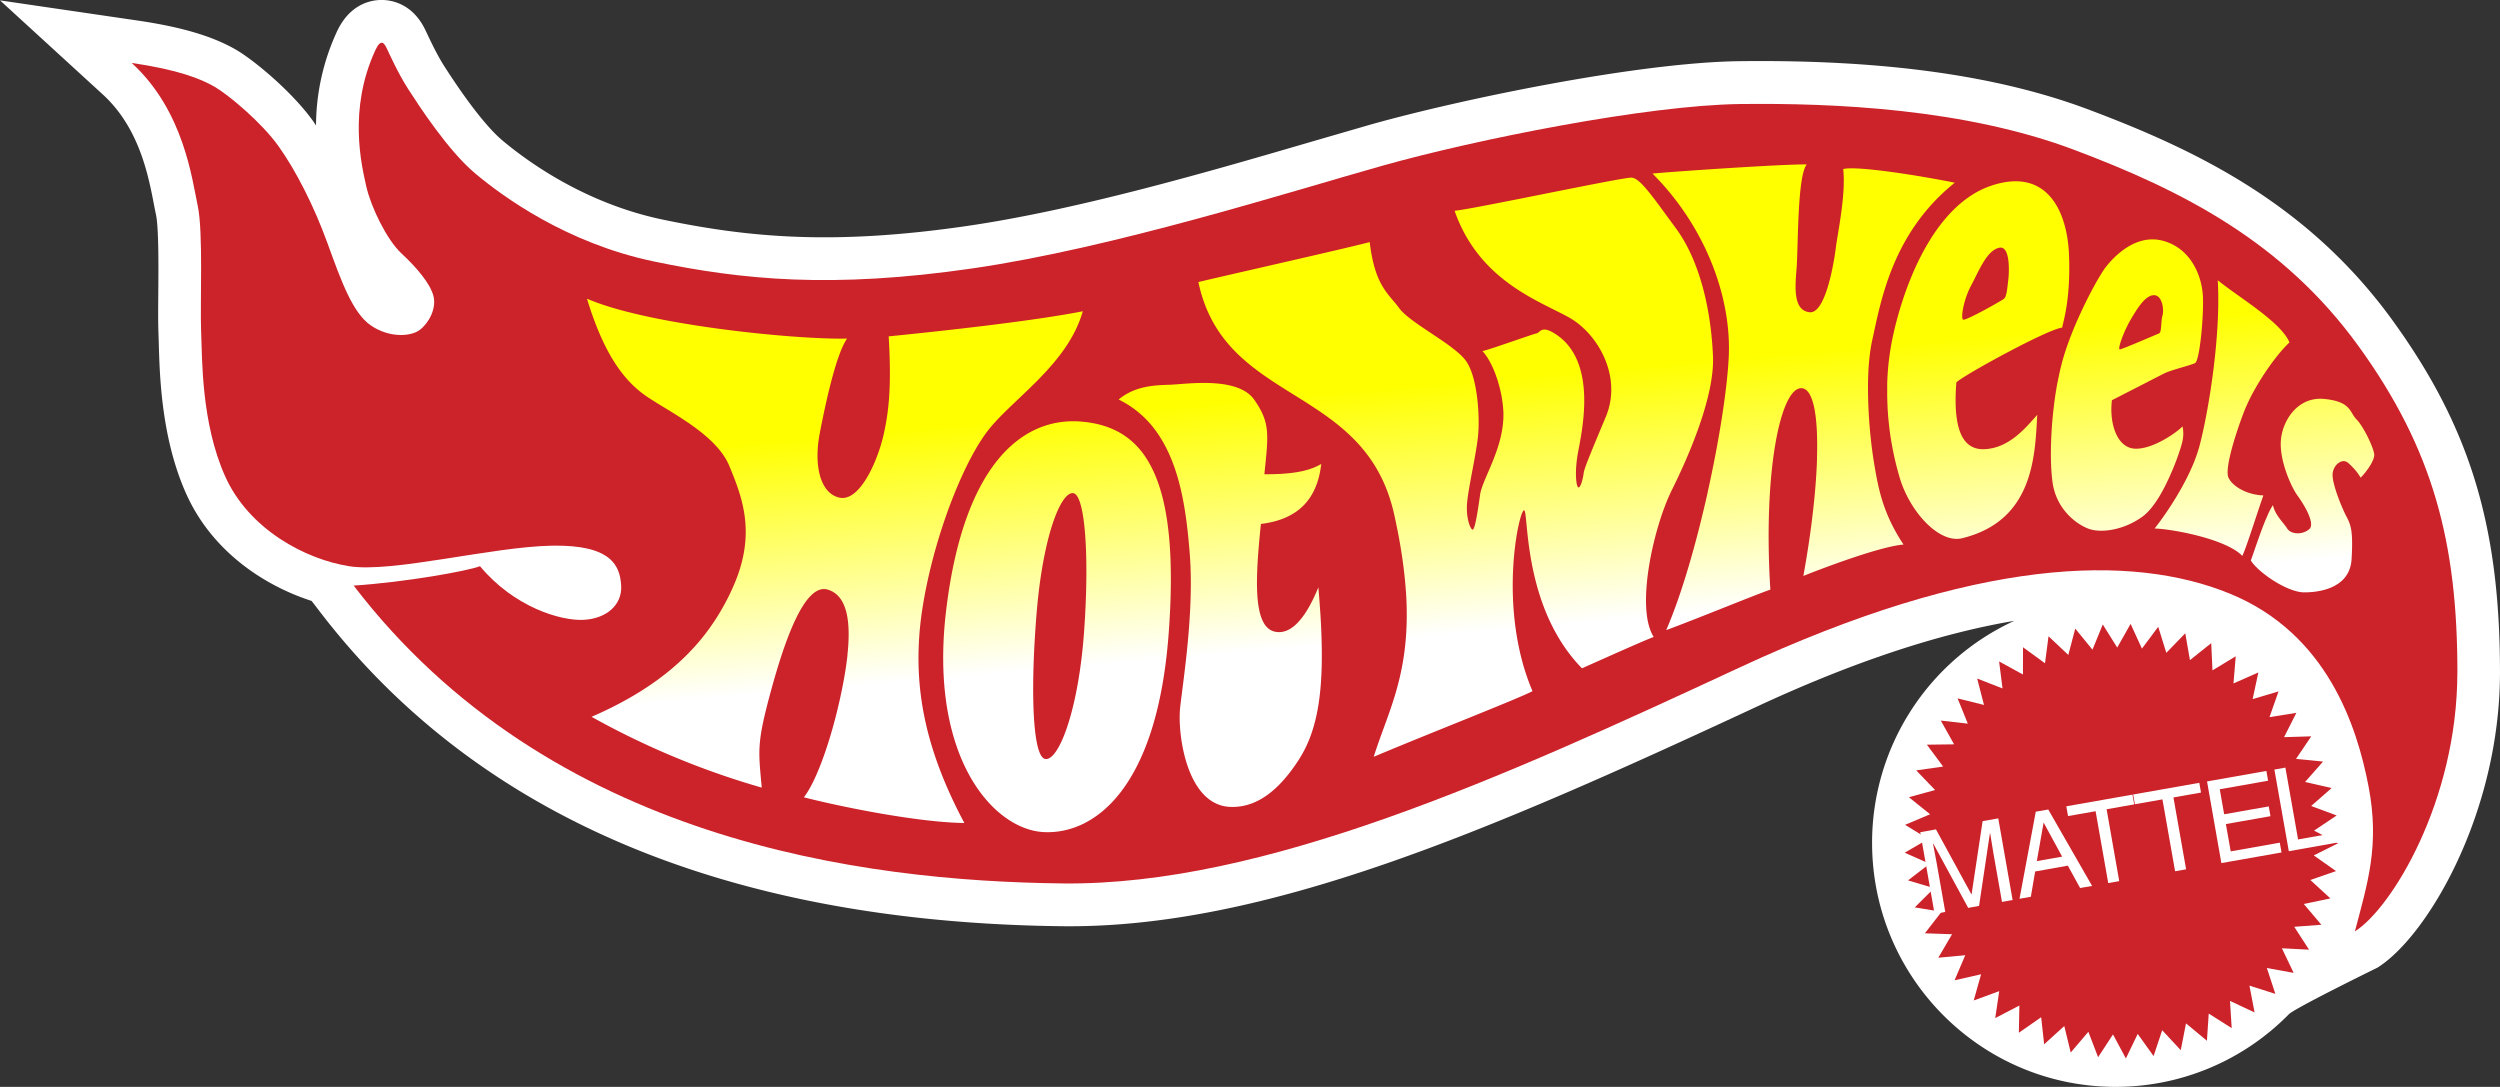
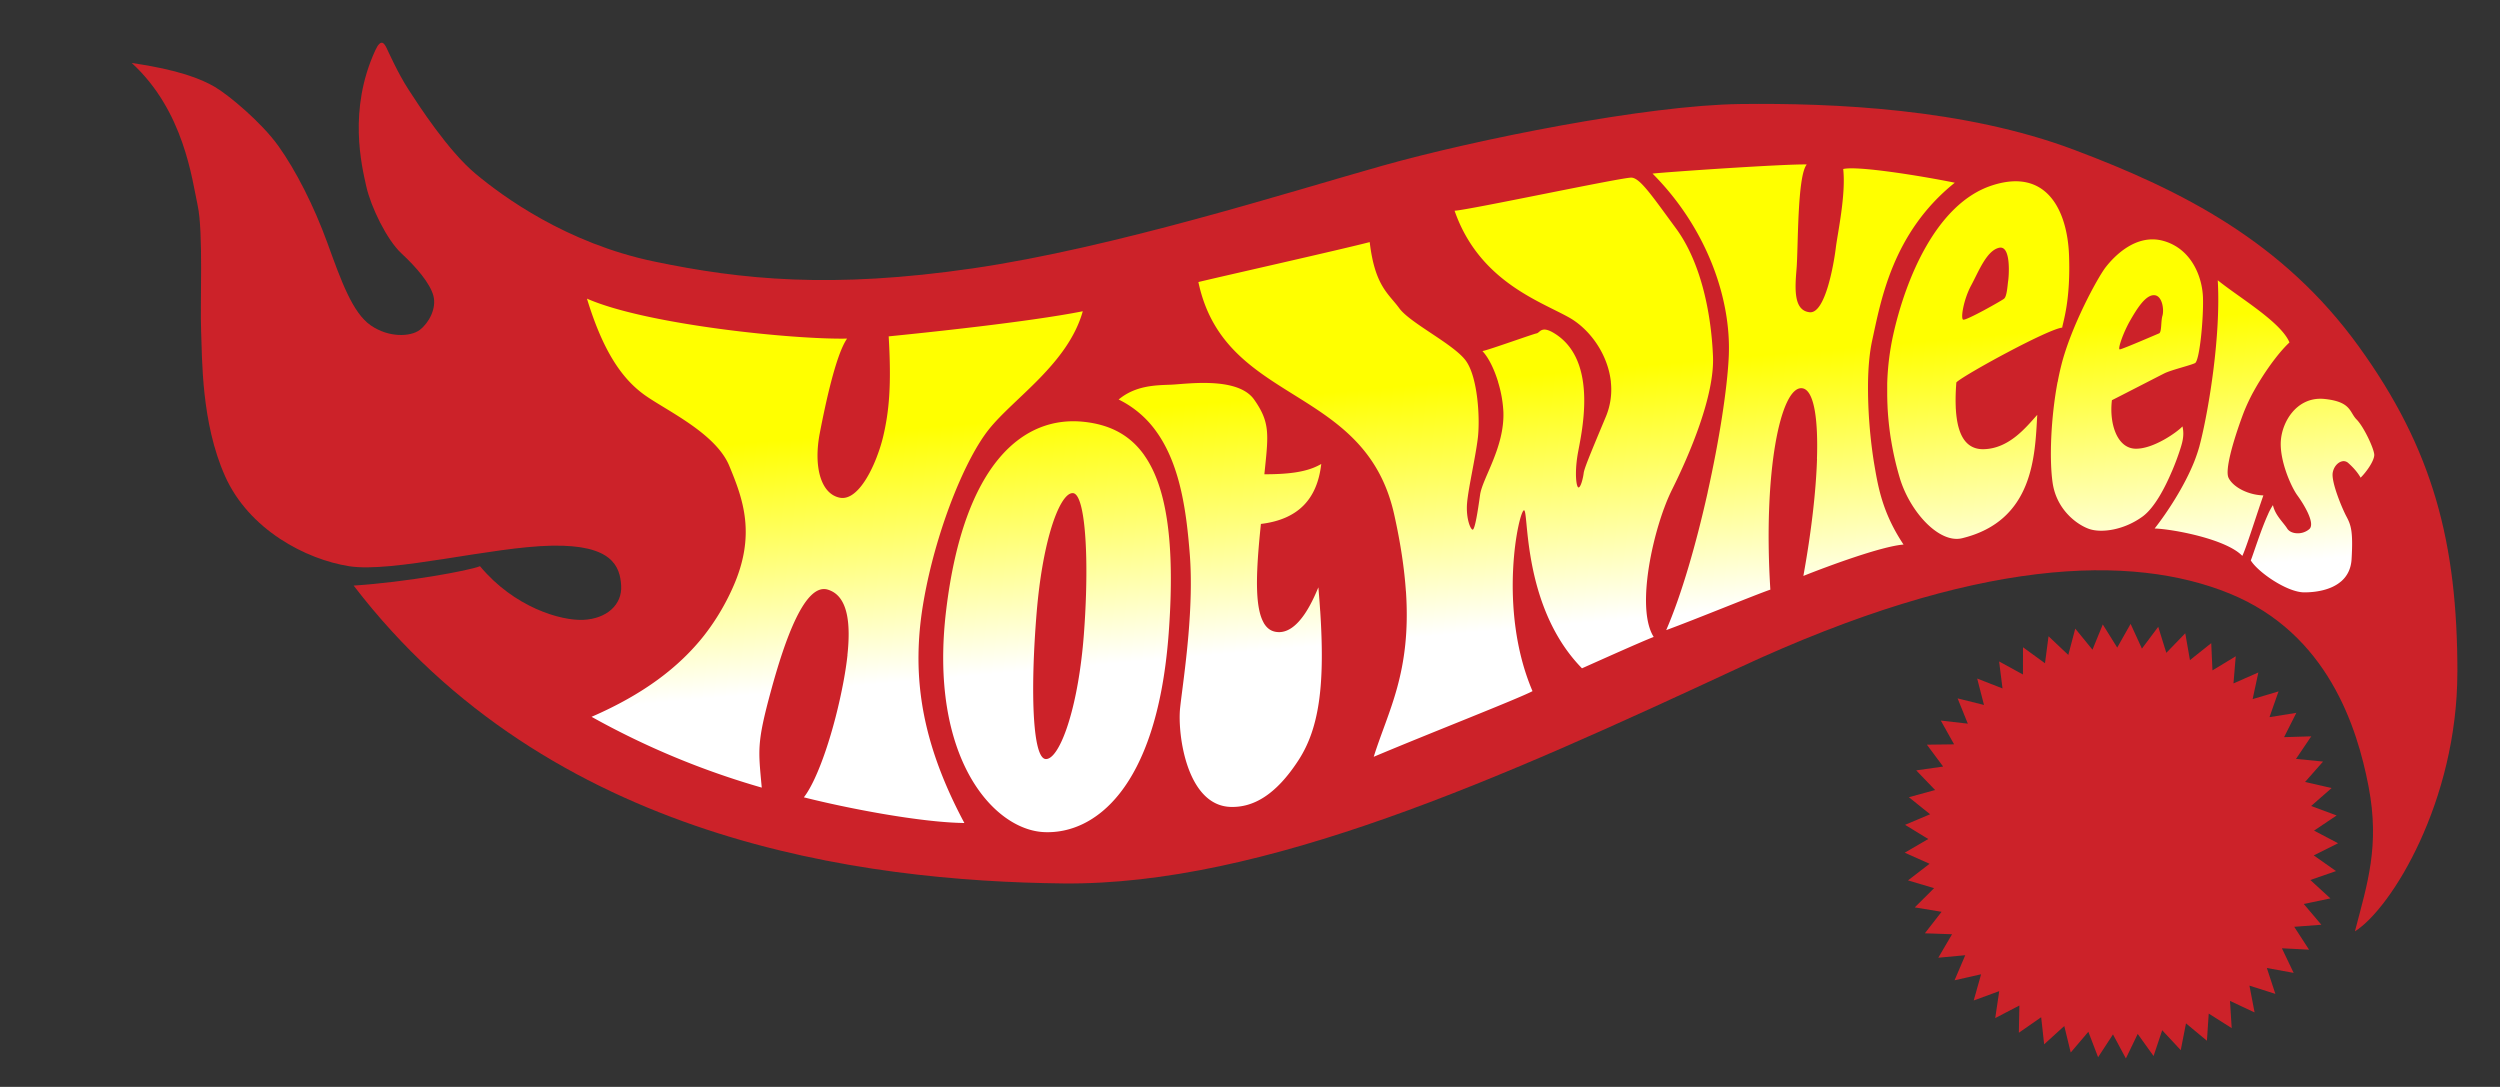
<svg xmlns="http://www.w3.org/2000/svg" viewBox="0 0 2426.44 1054.86">
  <rect x="0" y="0" width="2426.44" height="1054.86" fill="#333333" stroke="none" />
  <defs>
    <linearGradient id="a" x1="1422.09" y1="369.63" x2="1443.09" y2="612.66" gradientUnits="userSpaceOnUse">
      <stop offset="0" stop-color="#ff0" />
      <stop offset="1" stop-color="#fff" />
    </linearGradient>
  </defs>
  <title>logo_hot_wheels</title>
-   <path d="M2322.47,311.41c-82.15-113.51-190.45-165.62-295.22-205-88.56-33.29-199.38-48.65-338.78-47-99.43,1.22-272.18,37.33-357.6,61.35l-57.63,16.71c-95.33,27.87-225.89,66.06-334.89,81.92-129.57,18.86-211.63,11.15-295-6.2-73.9-15.41-129.06-54.56-155.36-76.53-10.18-8.5-28.31-28-56.86-72.51-6.74-10.51-13.42-24.67-16.63-31.48l-2.15-4.5C399.45,2.3,378.21-.13,369.68,0c-10.83.19-30.84,4.59-43.06,31.52a219.52,219.52,0,0,0-19.9,90.26c-0.89-1.31-1.79-2.7-2.68-4-20.17-28.3-57-59-74.72-69.34C206.79,35.3,176.44,26.26,133.78,20L0,0.39l99.85,91.4c35.19,32.2,44.1,78.43,49.43,106,0.73,3.77,1.41,7.34,2.11,10.56,2.75,12.7,2.44,52.42,2.23,76.17-0.13,15.52-.23,28.92.17,38.57L154.1,333c0.89,32.27,2.57,92.33,26.46,145.94,25.23,56.61,76.4,89.7,121.89,104.35l7.91,10.31C462.7,792.52,705.19,895.24,1031.09,899c195.29,2.2,411.65-91,674.21-213.21,92.41-43,176.28-70.8,249.72-83.19A237,237,0,0,0,1817,818c0,130.84,105.81,236.91,236.35,236.91a235.27,235.27,0,0,0,168-70.32c5-5.65,86.16-45.39,86.16-45.39,48.58-30.45,118.91-150.06,118.91-286.66,0-142-29.14-237.7-104-341.16h0Z" transform="translate(0 -0.03)" style="fill:#fff" />
  <path d="M2385.05,652.56c0,125.16-64.08,229.28-99.43,251.42,12.14-46.51,24.29-83.06,13.24-140.67s-39.77-148.41-134.79-187.18-245.28-35.43-476.21,72S1226,859.68,1031.57,857.47s-498.33-41-688.33-289.08c50.83-3.32,111.59-14.38,122.64-18.82,33.15,39.87,78.45,53.18,100.54,52.06S604,587.22,602.89,568.4s-8.85-39.87-67.4-38.75-154.68,26.58-196.67,19.93S241.6,514.13,218.4,462.07,196.3,348,195.2,321.4s2.2-96.37-3.32-121.84-13.26-91.93-64.07-138.45c45.3,6.64,67.39,15.5,80.66,23.25s45.3,34.33,61.88,57.59,34.25,57.6,47.51,94.15,24.31,67.56,42,79.75,38.66,11.08,47.51,4.42,16.58-21,13.26-33.23-16.58-27.69-30.93-41-29.83-45.41-34.25-65.35-17.72-74.22,8.79-131.78c5.53-12.18,8.85-6.64,11-2.22s11,24.37,21,39.87,38.66,59.82,65.19,82,88.39,67.56,173.47,85.29,172.37,26.58,309.37,6.64,307.16-74.21,397.74-99.69S1598.39,102.1,1689,101s217.65,4.42,323.74,44.3S2216,235,2289,335.8s96.09,191.63,96.09,316.79h0v0Z" transform="translate(0 -0.03)" style="fill:#cc2229" />
  <path d="M936,798.82c-43.1-.56-114.35-14.41-155.79-24.93C794,756.16,810,708.53,818.9,660.35c1.6-8.71,2.83-16.93,3.66-24.6h-0.07c3.26-30.3.07-51.84-12.8-60.51l-0.19-.13c-0.32-.21-0.66-0.41-1-0.61l-0.74-.41L807,573.7c-0.44-.21-0.88-0.41-1.34-0.6l-0.3-.13c-0.63-.25-1.27-0.47-1.93-0.67-22.09-6.63-41.39,47.6-55.24,98.57s-12.17,57-8.85,93.6a781.43,781.43,0,0,1-165.18-68.72c50.47-21.93,85-48.22,109.26-79A221.24,221.24,0,0,0,705.1,583l0.18-.34q3.09-5.93,5.82-12.05c23.2-51.49,10-86.38-3.31-118.5s-62.42-54.27-82.86-69.22-39.22-40.43-55.24-93c58,25.47,201.64,39.87,252.47,38.77-5.48,7.83-10.81,23.92-15.51,42h0c-4.31,16.55-8.09,34.76-11,49.83-6.07,31.58.54,58.7,19.34,62.58,14.39,3,27.8-18.09,36-39.55l0-.06,0.45-1.18A154.82,154.82,0,0,0,857,424.5c6.09-25.47,8.29-50.95,5.53-98,33.15-3.32,135.35-13.84,188.39-24.37-14.37,51-66.85,84.17-91.15,114.64-22.17,27.8-48,90.63-60.78,153.17q-1.83,9-3.28,17.88c-1.72,10.58-2.94,21.07-3.62,31.54q-0.51,7.94-.61,15.9C890.83,686.8,903.84,738.59,936,798.82Zm879.25-377.76q-0.18-1.82-.34-3.69-0.21-2.28-.38-4.56-0.21-2.68-.41-5.44t-0.35-5.51q-0.08-1.47-.16-2.95-0.66-13.13-.57-26.3c0.18-15,1.35-29.86,4.1-42.4,8.32-37.67,19.35-104.12,80.13-152.85-32.61-6.64-94.5-16.61-108.3-13.29,2.76,24.93-5.49,62.58-7.17,76.43s-9.94,64.23-25.41,62.58S1742,280.94,1743.69,261s0.55-90.27,9.93-101.35c-21-.55-134.79,7.21-149.71,8.87,51.89,52.06,76.5,120.35,74,177.22-1.42,31.46-9.2,81.43-20.52,132.14l0.05,0c-11,49.31-25.3,99.33-40.27,133.73,28.73-10.52,85.07-33.77,101.1-39.31-7.2-114.63,9.93-196.6,30.38-195.49a7.26,7.26,0,0,1,1.5.25l0.45,0.13,0.32,0.13c0.23,0.09.47,0.19,0.69,0.31l0.15,0.08c9.25,5.09,12.95,30.7,11.73,67.74l0.07,0c-1,31.49-5.56,71.22-13.25,113.57,22.09-8.85,75.67-28.81,97.22-30.45-21-31.57-24.85-57-28.73-79.75Q1816.61,435,1815.26,421.06Zm-704.53,21c20.95,29.79,30.17,82.92,23.6,172.37l-0.42,5.29,0,0c-12.08,146.36-72,190.14-120.58,187.94-49.19-2.23-112.14-72.55-95-215.41s75.12-189.4,134.24-182.74C1076.57,412.17,1096.4,421.64,1110.73,442Zm-59.82,186q0.18-1.9.36-3.81,0.12-1.35.24-2.7c0.09-1.07.18-2.14,0.27-3.22,0.06-.78.13-1.56,0.19-2.34,4.11-54.09,3-103.24-2.84-125.21-2-7.5-4.56-11.85-7.66-12.13a5,5,0,0,0-.55,0c-6.66.17-14.71,13.42-21.59,37.28-5.62,19.52-10.46,46.14-13.16,78.53q-1.64,19.69-2.54,39.44h0c-2.54,56.58.56,102.38,11.38,102.84C1027.46,737.28,1044.4,693.92,1050.9,628.09Zm1145.76-147.2h0a50.11,50.11,0,0,1-17.93-4c-7-3-12.39-7.33-15.06-11.79a15.23,15.23,0,0,1-.74-1.39c-3.39-7.31,3.9-33.05,11.71-55,1.07-3,2.14-5.91,3.21-8.7a188.67,188.67,0,0,1,8.63-18.54l1-1.78,0.36-.66q1.51-2.72,3.12-5.44c0.58-1,1.17-2,1.77-2.93h0c9.42-15.48,20.63-30.14,29.37-38.23-8.28-19.93-49.17-43.75-69.61-60.36,3.15,53.68-8.67,124.35-16.49,156-0.16.65-.32,1.3-0.48,1.91l-0.09.36c-0.21.81-.42,1.61-0.62,2.36l0,0.17q-2.16,7.57-5,14.89c-9.82,24.66-26.66,50.07-38.56,65.25,17.12,0.54,69.05,10,85.09,26.58,3.85-7.76,13.8-39.87,20.44-58.7h0Zm107.73-39.33c0-5.54-10-27.14-17.12-34.33s-5-17.16-30.93-19.93a39.16,39.16,0,0,0-4.75-.22c-23,.34-36.23,21.91-37.8,40.09-1.68,19.39,9.92,45.41,16,53.72s17.69,27.14,11.61,32.68a17.18,17.18,0,0,1-11.59,4.09c-4.14-.07-8-1.59-9.92-4.63-3.83-6.1-11.6-12.71-13.83-22.71v0a59,59,0,0,0-4.67,8.61l0,0.07c-6.94,15.06-14.6,39.67-16.83,45,7.17,11.62,35.37,31,51.93,31,10.57,0,25.66-2,35.62-10.57h0.05c5.62-4.84,9.62-11.73,10.22-21.56,1.61-27.13-.58-33.22-5-41.53s-14.95-33.76-13.27-42.64c1-5.55,4.67-9.56,8.45-10.71a6.53,6.53,0,0,1,6.43,1.3c5,4.4,9.41,9.4,12.17,14.4l0,0v0C2297.23,457.62,2304.4,447.1,2304.4,441.56Zm-327.09-38.73,0,0c-2.21,38.77-3.14,102.62-72.93,119.62-22.3,5.4-50.29-25.47-60.22-57.6A290.78,290.78,0,0,1,1836,430.4h0q-0.5-2.9-1-5.9c-0.06-.37-0.11-0.75-0.17-1.12q-0.31-2.09-.6-4.22c-0.1-.76-0.2-1.51-0.29-2.27q-0.19-1.52-.37-3.06t-0.33-3q-0.16-1.54-.31-3.1-0.12-1.29-.23-2.58-0.17-1.94-.31-3.89c0-.47-0.07-0.93-0.1-1.4q-0.17-2.47-.29-5c0-.17,0-0.33,0-0.5q-0.14-2.78-.22-5.6c0-.11,0-0.23,0-0.34q-0.08-2.74-.1-5.52,0-.33,0-0.65,0-2.51,0-5.05c0-.64,0-1.29,0-1.93s0-1.4,0-2.1,0-1.68.06-2.51h0a252.25,252.25,0,0,1,5.71-45.42c12.17-54.84,42-127.38,95.57-145.11s73.49,24.37,75.13,67.56-5.53,63.69-6.64,70.33c-13,1.08-92,44.08-102.17,52.64h0.05a6.83,6.83,0,0,0-.61.54c-0.43,5.63-.69,11.09-0.72,16.3v0q0,4,.15,7.83c0,0.5,0,1,.07,1.49s0.07,1,.1,1.54,0.08,1.11.12,1.66,0.08,1,.13,1.43,0.11,1.12.17,1.67,0.1,0.91.16,1.35,0.15,1.12.23,1.67,0.12,0.84.18,1.26c0.1,0.6.2,1.19,0.31,1.78s0.2,1.07.31,1.6,0.28,1.33.43,2c0.11,0.46.23,0.9,0.35,1.34s0.21,0.8.32,1.18,0.28,0.94.43,1.4,0.21,0.66.32,1q0.25,0.73.51,1.43c0.1,0.27.2,0.53,0.31,0.79,0.2,0.5.4,1,.61,1.48l0.22,0.47c4.18,9,11.1,14.38,21.83,14.15,12.52-.28,22.93-5.76,31.53-12.62h0c8.46-6.76,15.17-14.85,20.39-20.62v0Zm-71.88-92.52c2.76,1.1,37.11-18.25,39.88-20.47h-0.1c2.76-2.22,3.32-13.85,3.88-17.17s3.29-34.89-8.85-32.13-19.88,23.25-27.08,36.55S1902.67,309.21,1905.43,310.31ZM1615.07,493.56q0.79-2.2,1.64-4.37l0.19-.5q2.67-6.81,5.91-13.38c17.12-34.34,41.44-91.38,39.77-129.59-1.9-44.87-12.69-92.43-35.9-124s-34.78-48.74-43.09-49.29S1425,204,1411.77,204.56c23.71,68.12,82.27,87.48,111,103.55,20.33,11.37,37.87,35.76,40.72,62.59h-0.05a68.22,68.22,0,0,1-4.84,33.77c-16,38.21-21,50.4-21.53,54.84s-2.75,13.82-5,13.84c-2.18-.25-3.8-13.43-1-31,2.8-17.73,22.35-92.06-23.2-119.06-12.15-7.22-13.24,0-16.56.54s-46.41,16.07-52.49,17.17c6.09,6.43,11.49,17.72,15.21,29.92h-0.07a117.47,117.47,0,0,1,5.21,29.34c1.09,34.33-20.44,64.24-22.65,80.3s-5,33.58-7.17,33.76c-2.23-.18-6.57-11.18-5.47-25.46s8.27-44.86,10.49-63.69,0-58.71-11.61-74.77-54.1-36.54-64.62-50.95-23.73-21.61-28.73-64.25c-27.64,7.2-145.85,33.77-166.29,38.77,25.36,120.18,161.61,98.39,190,225.39,6.4,28.64,9.93,53.22,11.4,74.72h0.05c5.33,78.75-17.41,116.3-31.27,160.68,55.23-23.28,139.19-55.93,154.12-63.71-34.25-80.3-13.24-175-8.29-175.55a0.38,0.38,0,0,1,.19,0c2,1.16,1.92,19.4,6.11,44.48h0c5.35,32.25,17.63,75.82,50,108.9,19.88-8.87,58-26,69.61-30.45-15.5-24.49-4.25-85.77,10-124.69h0ZM1281.35,593.2h0q-0.73-11.1-1.76-23.16l0,0.06v0c-1.75,4-5.75,14-11.69,23.37l-0.16.26-0.85,1.3-0.83,1.24c-7.06,10.26-16.49,19-27.9,17-5.17-.88-9-4-11.8-9h0.06c-7.88-13.94-7.37-42.35-4.56-75.47,0.57-6.59,1.23-13.37,1.94-20.25,36.47-4.42,54.69-24.36,58.57-58.14l0,0v-0.07c-13.24,7.8-30.91,10-55.21,10,3.88-38.18,6.07-49.81-9.93-72.5a26.38,26.38,0,0,0-3.41-3.93c-18.77-17.88-63.82-11-77.29-10.51-14.36.55-34.24,0.55-50.82,14.4l0.05,0h0a97.35,97.35,0,0,1,36.64,31.22l0.56,0.81c0.3,0.43.61,0.86,0.91,1.29,22.23,32.57,27.8,77.4,30.9,116.73,2,25.49.82,53.5-1.35,78.83h0c-2.58,30.22-6.54,56.58-8,70.16-2.76,24.94,6.08,95.22,49.17,96.37,21,0.56,43.09-10.52,65.73-45.39v0c20.5-31.59,25.62-74.06,21.06-144.65h0Zm826.57-135.56c-6.47,15.26-16.64,35.16-28.41,43.74-18.21,13.28-39.76,16-51.37,12.18s-32-18.27-35.9-44.86c-3.34-22.93-1.75-63.19,4.79-98h0.1c1-5.52,2.2-10.91,3.49-16.06,9.38-37.65,35.34-85.28,43.09-95.25s29.29-33.23,56.34-25.47,37.56,34.89,38.12,55.38-3.32,60.92-7.73,63.14-23.2,6.65-29.84,10-44.2,22.71-50.82,26c-2.76,22.71,5,46.52,22.65,47.08s41.34-16.62,45.77-21.61V414l0.07-.07c2.2,9.42-.56,17.17-3.32,25.47-1,2.92-3.4,9.9-7,18.26h0Zm-50.54-118.51h0c2.2,0,35.37-14.4,38.12-15.51s1.65-11.63,3.32-17.17,0-19.93-8.31-19.93-16.56,13.29-23.2,24.93S2055.16,339.13,2057.37,339.13Z" transform="translate(0 -0.03)" style="fill:url(#a)" />
  <path d="M2211.5,671.08l-8.79,25,26.07-4.18-11.91,23.6,26.37-.8-14.8,21.91,26.25,2.58L2237.24,759,2263,764.9l-19.87,17.42,24.76,9.17-21.92,14.72,23.31,12.26-23.61,11.79,21.61,15.21-24.93,8.65L2261.82,872l-25.85,5.4,17.08,20.16-26.33,2,14.37,22.19-26.34-1.34,11.4,23.86-26-4.72,8.25,25.11-25.15-8,5,26-23.87-11.16,1.65,26.39-22.29-14.12-1.75,26.39-20.31-16.87-5.1,26-18-19.35-8.37,25.07-15.4-21.48-11.48,23.81L2050.81,1004l-14.44,22.14-9.46-24.69-17.12,20.12-6.24-25.72L1984,1013.61l-2.89-26.29-21.66,15.07,0.51-26.45-23.44,12.22L1940.4,962l-24.77,9.07,7.17-25.43-25.74,5.82,10.36-24.32-26.18,2.44,13.37-22.8-26.37-.91L1884.43,885l-26-4.28,18.73-18.64-25.29-7.57,20.93-16.11-24.12-10.76,22.83-13.28L1849,800.59l24.32-10.25-20.6-16.54,25.43-7-18.31-19.05,26.11-3.72-15.76-21.22,26.41-.34-12.9-23.07,26.22,3L1900,677.86l25.62,6.38L1919,658.62l24.6,9.6L1940.28,642l23.15,12.7,0.05-26.46,21.35,15.54,3.42-26.22,19.2,18.14,6.74-25.56,16.72,20.47,10-24.5,14,22.45,13-23,11,24,15.81-21.18,7.86,25.28,18.39-19,4.53,26.06,20.67-16.46,1.19,26.42L2169.95,637l-2.2,26.34,24.16-10.64-5.55,25.86Z" transform="translate(0 -0.03)" style="fill:#cc2229" />
-   <path d="M1943.07,875.36l-8.24-46.78c-0.4-2.33-1.95-12.41-3.24-19.8l-0.23.05-10.53,70.48-10.56,1.88-33.94-62.51-0.21.05c1.27,7.28,3.27,17.28,3.67,19.61l8.24,46.78L1877.67,887l-13.93-79.26L1879,805l34.37,63h0.21l10.69-71,15.2-2.68,13.93,79.26-10.36,1.8h0v0Zm32.2-29.48-4.18,24.55-11,1.92,15.78-84.51,12.11-2.13,42.58,74.2-11.67,2L2007,840.22Zm26.19-14.42-17.81-32.8h-0.21l-6.54,37.13Zm4.06-48.86,64.19-11.32,1.67,9.47-26.76,4.73,12.27,69.76-10.69,1.88-12.27-69.74-26.74,4.71-1.67-9.49h0Zm64.87-11.45,64.19-11.35,1.67,9.49L2109.49,774l12.3,69.76-10.7,1.89-12.28-69.76-26.74,4.71Zm144,56.26L2156,837.72l-13.9-79.25,57.59-10.19,1.66,9.51-46.91,8.27,4.28,24.29,43.27-7.64,1.67,9.49-43.27,7.65,4.67,26.5,47.66-8.44Zm16.07-12.65,40.09-7.09,1.65,9.51-50.74,9-14-79.23,10.69-1.91Z" transform="translate(0 -0.03)" style="fill:#fff" />
</svg>